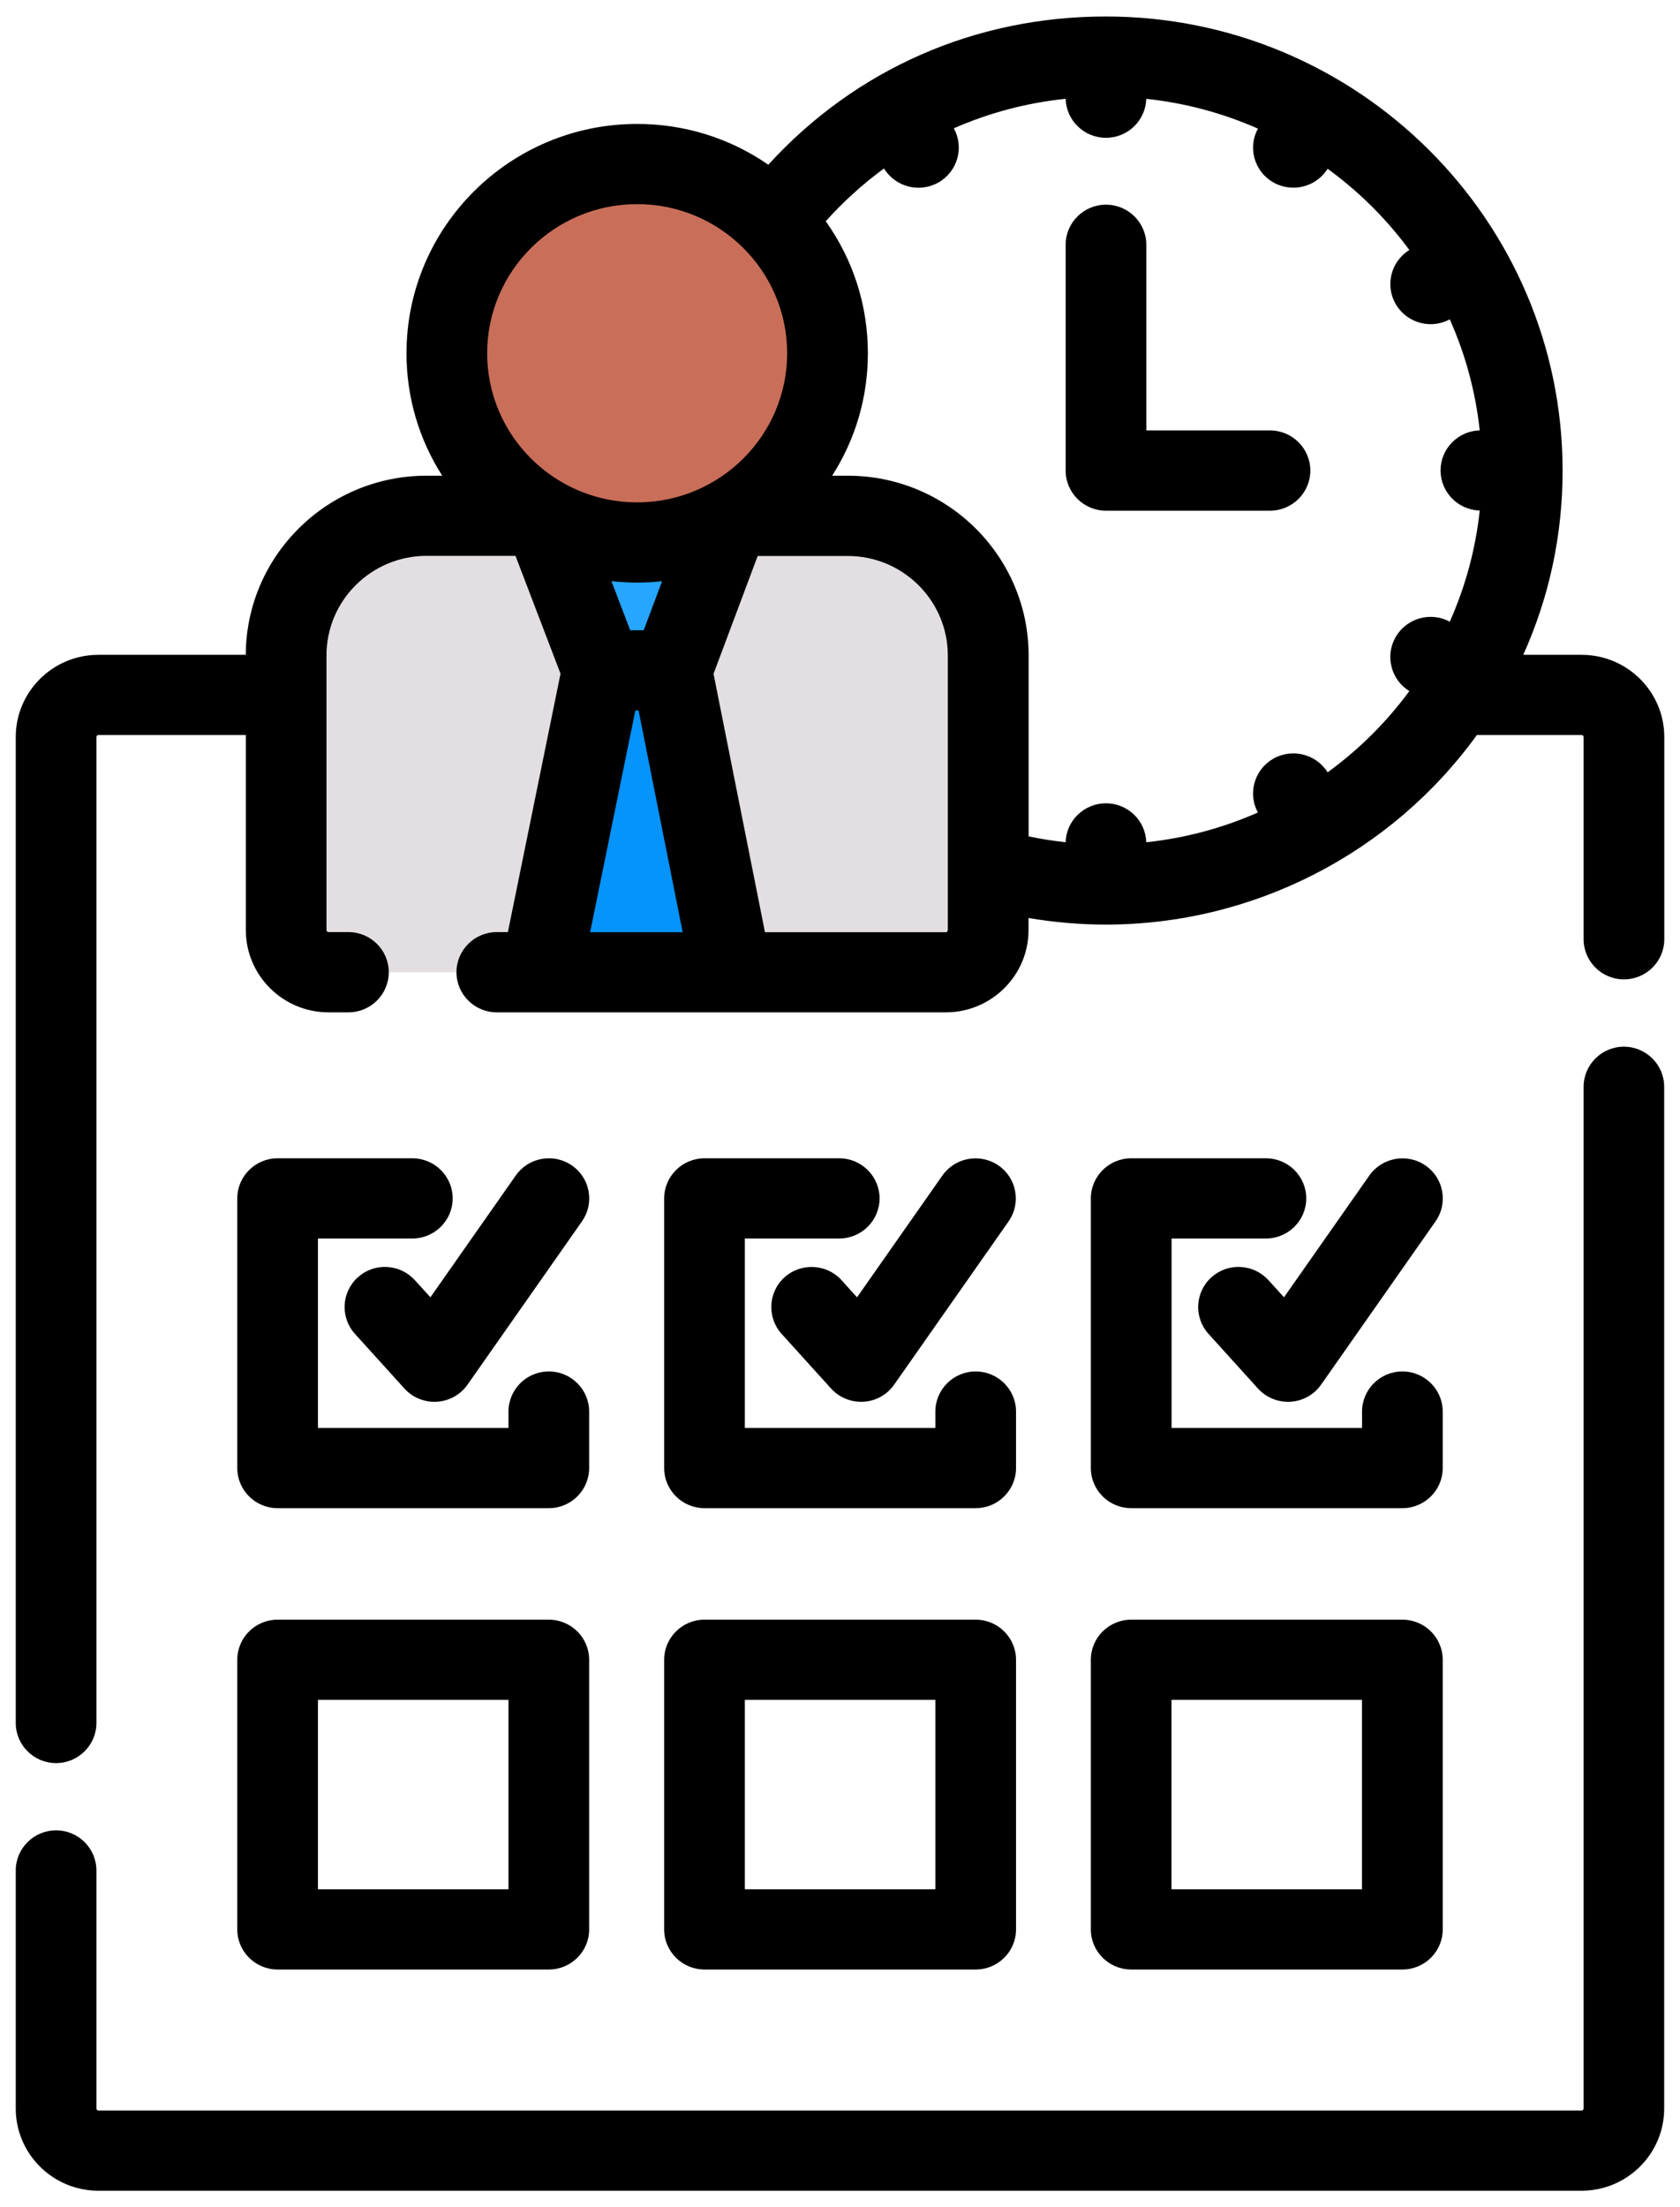
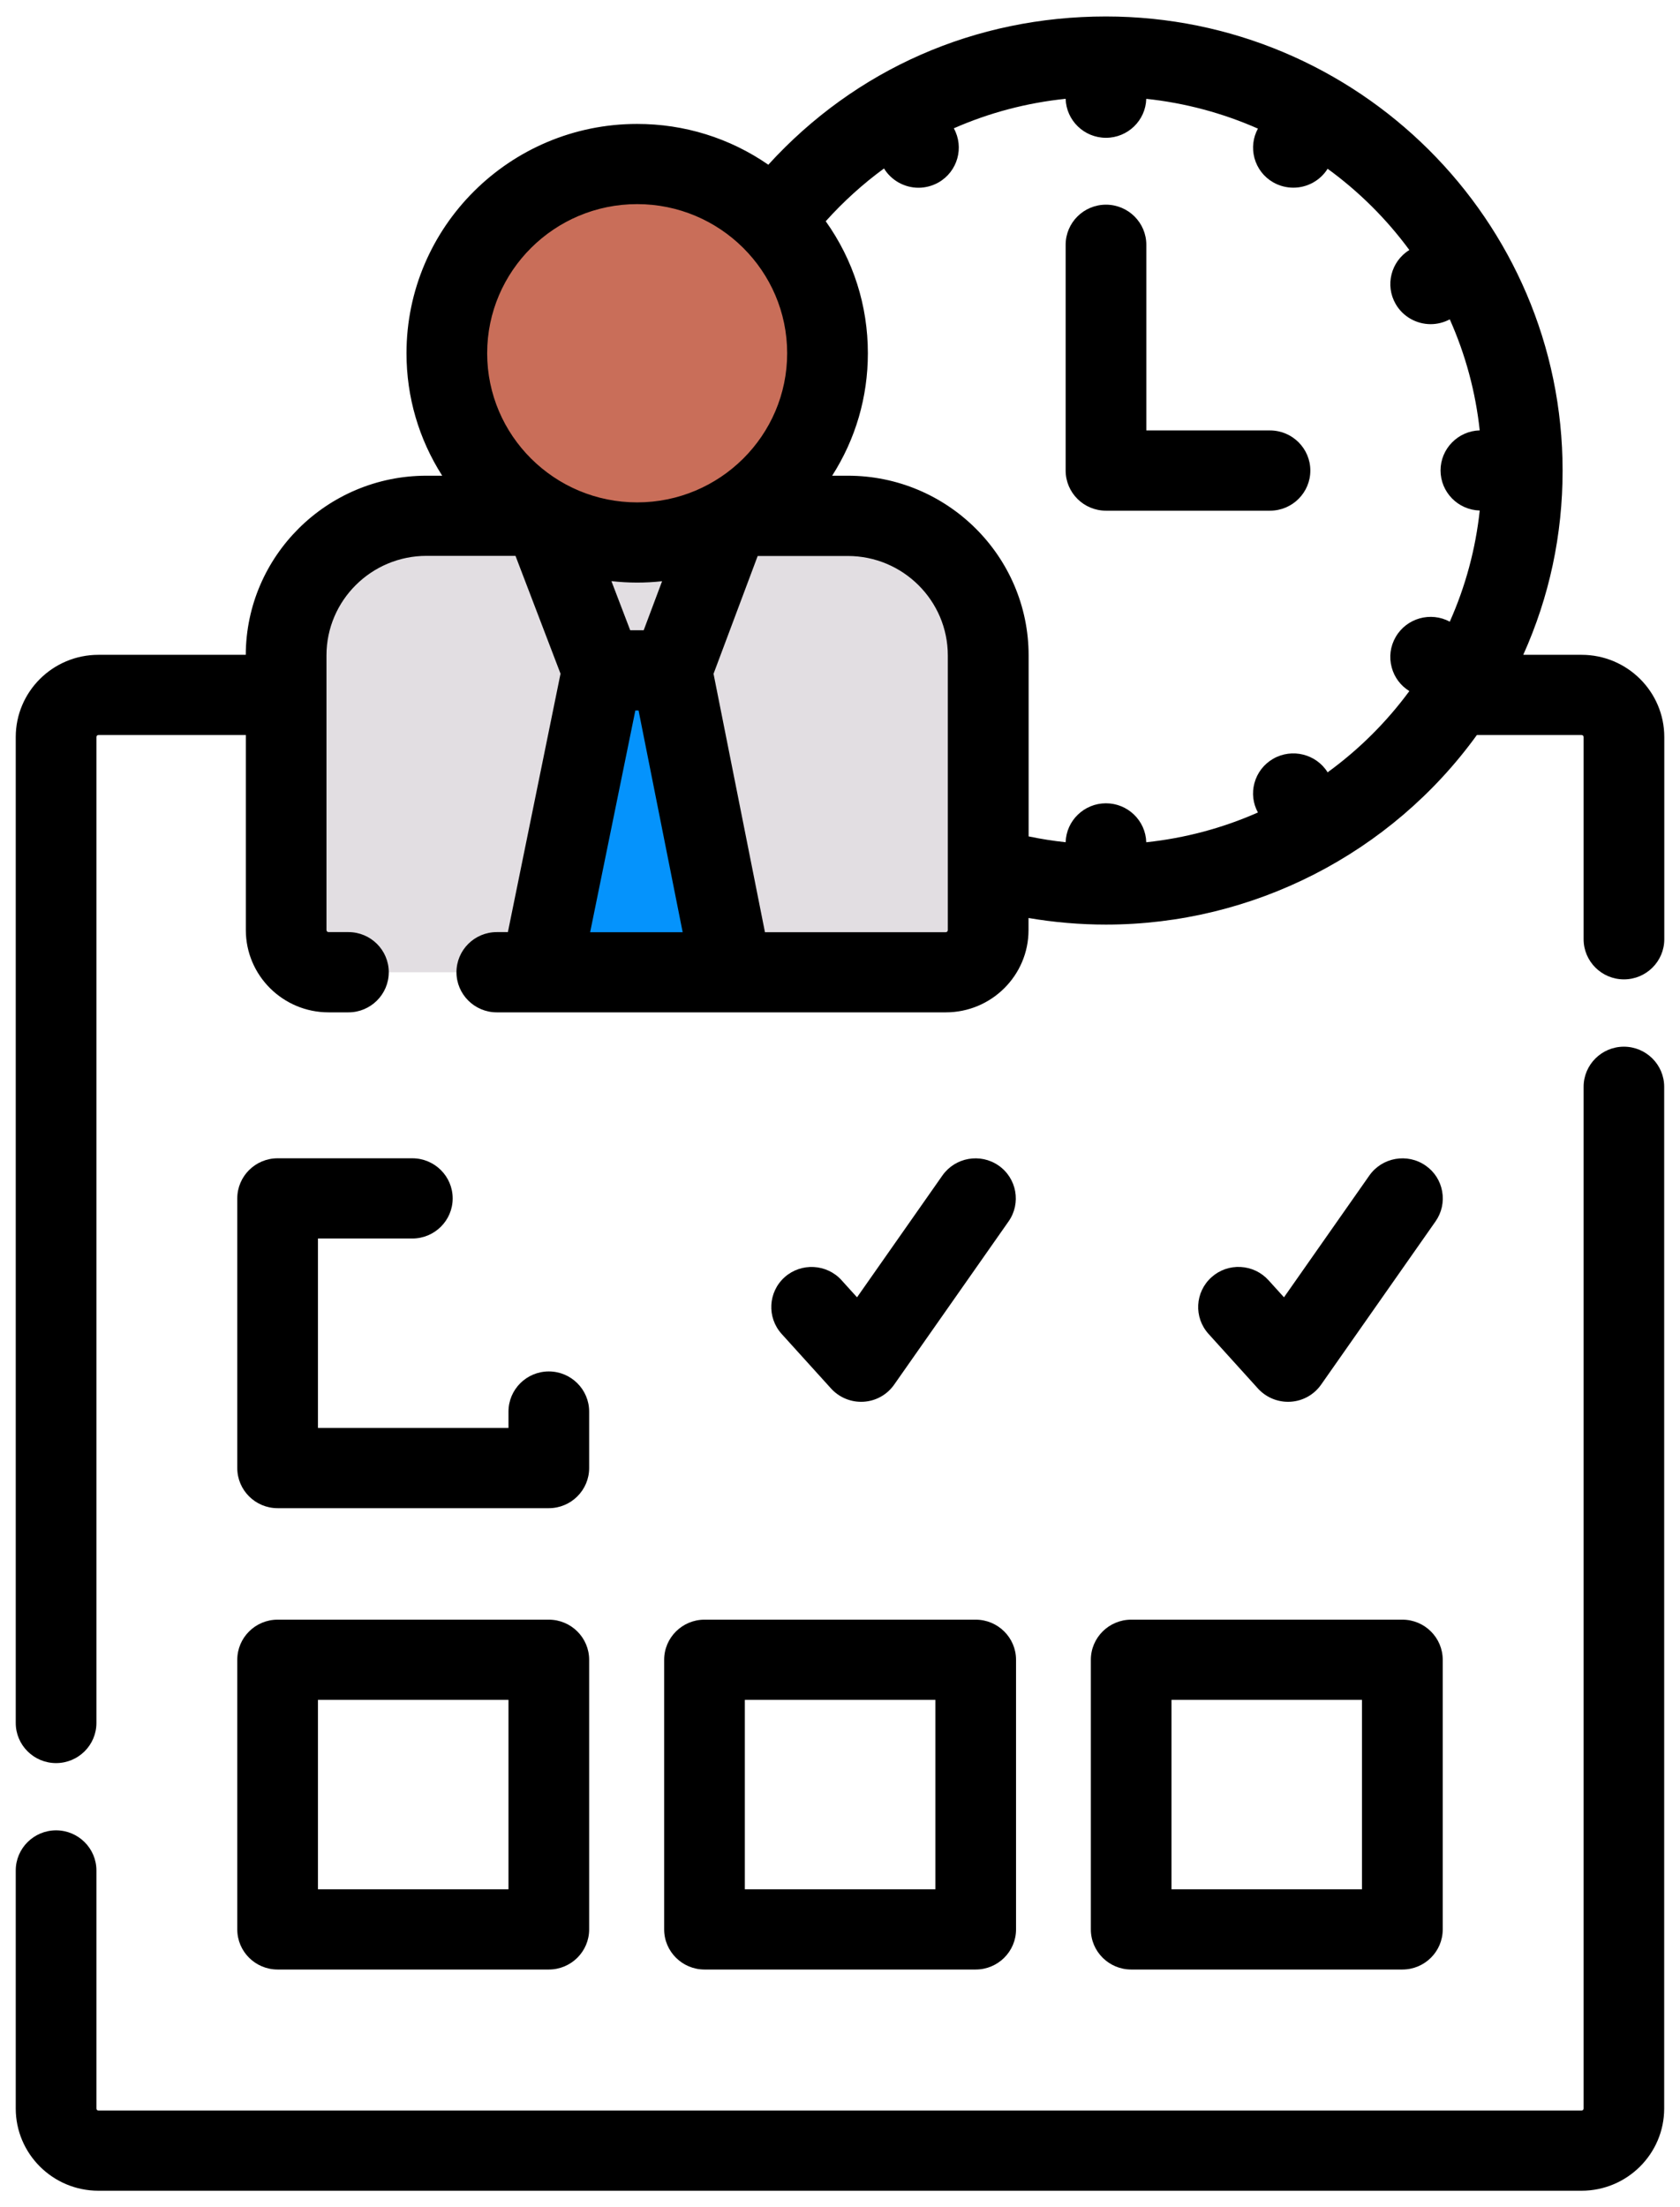
<svg xmlns="http://www.w3.org/2000/svg" width="51" height="67" viewBox="0 0 51 67" fill="none">
  <path d="M25.737 15.658H12.95C10.595 15.658 8.688 17.555 8.688 19.896V28.235C8.688 28.941 9.263 29.513 9.973 29.513H28.711C29.421 29.513 29.997 28.941 29.997 28.235V19.896C29.997 17.555 28.089 15.658 25.734 15.658H25.737Z" fill="#E2DEE2" />
-   <path d="M16.491 15.658L18.284 20.349L18.389 20.477H20.281L20.389 20.349L22.147 15.658H16.49H16.491Z" fill="#26A6FE" />
  <path d="M22.218 29.513L20.395 20.349H18.289L16.422 29.513H22.219H22.218Z" fill="#0593FC" />
  <path d="M19.344 16.468C22.535 16.468 25.122 13.896 25.122 10.723C25.122 7.55 22.535 4.978 19.344 4.978C16.153 4.978 13.566 7.55 13.566 10.723C13.566 13.896 16.153 16.468 19.344 16.468Z" fill="#C96E59" />
  <path d="M48.011 19.877H46.242C47.035 18.113 47.436 16.234 47.436 14.283C47.434 6.684 41.215 0.5 33.571 0.5C29.603 0.5 25.974 2.096 23.324 5C22.15 4.189 20.777 3.762 19.341 3.762C15.48 3.762 12.34 6.885 12.34 10.723C12.34 12.053 12.714 13.327 13.424 14.44H12.948C9.928 14.44 7.471 16.877 7.461 19.877H2.988C1.604 19.877 0.478 20.996 0.478 22.373V52.301C0.478 52.973 1.027 53.519 1.702 53.519C2.378 53.519 2.927 52.973 2.927 52.301V22.373C2.927 22.339 2.954 22.311 2.989 22.311H7.463V28.234C7.463 29.61 8.589 30.73 9.974 30.73H10.578C11.253 30.73 11.802 30.183 11.802 29.512C11.802 28.84 11.253 28.294 10.578 28.294H9.974C9.94 28.294 9.911 28.267 9.911 28.232V19.893C9.911 18.228 11.274 16.873 12.949 16.873H15.649L17.016 20.45L15.418 28.294H15.081C14.406 28.294 13.857 28.84 13.857 29.512C13.857 30.183 14.406 30.73 15.081 30.73H28.712C30.097 30.73 31.223 29.61 31.223 28.234V27.866C32.002 27.999 32.79 28.066 33.572 28.066C38.027 28.066 42.227 25.917 44.834 22.311H48.011C48.045 22.311 48.074 22.338 48.074 22.373V28.511C48.074 29.183 48.623 29.729 49.298 29.729C49.974 29.729 50.523 29.183 50.523 28.511V22.373C50.523 20.996 49.397 19.877 48.012 19.877H48.011ZM14.789 10.723C14.789 8.227 16.832 6.196 19.342 6.196C21.853 6.196 23.896 8.227 23.896 10.723C23.896 13.219 21.853 15.25 19.342 15.25C16.832 15.25 14.789 13.219 14.789 10.723ZM20.099 17.643L19.541 19.131H19.131L18.561 17.64C19.076 17.698 19.583 17.7 20.099 17.643ZM17.915 28.297L19.287 21.567H19.385L20.724 28.297H17.915ZM28.773 28.235C28.773 28.268 28.746 28.297 28.711 28.297H23.222L21.661 20.453L23.001 16.877H25.736C27.411 16.877 28.773 18.232 28.773 19.897V28.236V28.235ZM44.92 15.501C44.794 16.668 44.489 17.799 44.011 18.871C43.431 18.559 42.701 18.762 42.37 19.334C42.206 19.616 42.163 19.944 42.248 20.259C42.328 20.56 42.519 20.814 42.784 20.978C42.088 21.923 41.255 22.751 40.303 23.444C39.957 22.889 39.224 22.704 38.651 23.032C38.368 23.195 38.166 23.457 38.081 23.771C37.999 24.073 38.037 24.39 38.187 24.663C37.109 25.139 35.971 25.442 34.797 25.567C34.779 24.911 34.236 24.384 33.574 24.384C32.911 24.384 32.368 24.911 32.35 25.566C31.972 25.526 31.596 25.466 31.226 25.389V19.896C31.226 16.889 28.764 14.44 25.738 14.44H25.262C25.974 13.327 26.346 12.053 26.346 10.723C26.346 9.274 25.905 7.894 25.067 6.716C25.602 6.12 26.196 5.582 26.836 5.114C27.057 5.475 27.455 5.699 27.883 5.699C28.097 5.699 28.307 5.642 28.494 5.536C29.071 5.205 29.275 4.473 28.955 3.895C30.031 3.422 31.17 3.121 32.35 2.999C32.368 3.655 32.91 4.183 33.574 4.183C34.237 4.183 34.779 3.656 34.797 3C35.971 3.125 37.109 3.429 38.187 3.904C38.037 4.179 38.001 4.494 38.081 4.796C38.166 5.11 38.368 5.373 38.651 5.535C38.837 5.642 39.049 5.697 39.263 5.697C39.687 5.697 40.081 5.478 40.303 5.123C41.254 5.815 42.087 6.643 42.784 7.589C42.225 7.934 42.04 8.662 42.37 9.231C42.588 9.607 42.994 9.84 43.431 9.84C43.632 9.84 43.832 9.789 44.011 9.694C44.489 10.765 44.794 11.897 44.92 13.064C44.261 13.082 43.731 13.622 43.731 14.28C43.731 14.939 44.261 15.479 44.92 15.497V15.501Z" fill="black" />
  <path d="M49.298 31.772C48.623 31.772 48.074 32.318 48.074 32.989V64.004C48.074 64.037 48.046 64.066 48.011 64.066H2.989C2.955 64.066 2.927 64.039 2.927 64.004V56.778C2.927 56.107 2.378 55.56 1.702 55.56C1.027 55.56 0.478 56.107 0.478 56.778V64.004C0.478 65.38 1.604 66.5 2.988 66.5H48.01C49.394 66.5 50.52 65.38 50.52 64.004V32.989C50.52 32.318 49.971 31.772 49.295 31.772H49.298Z" fill="black" />
  <path d="M38.553 13.066H34.799V7.43C34.799 6.759 34.25 6.213 33.574 6.213C32.899 6.213 32.35 6.759 32.35 7.43V14.284C32.35 14.956 32.899 15.502 33.574 15.502H38.553C39.229 15.502 39.778 14.956 39.778 14.284C39.778 13.613 39.229 13.066 38.553 13.066Z" fill="black" />
  <path d="M12.517 35.16H8.428C7.752 35.16 7.203 35.706 7.203 36.378V44.563C7.203 45.234 7.752 45.781 8.428 45.781H16.66C17.336 45.781 17.885 45.234 17.885 44.563V42.848C17.885 42.177 17.336 41.63 16.66 41.63C15.985 41.63 15.436 42.177 15.436 42.848V43.345H9.652V37.595H12.517C13.193 37.595 13.742 37.049 13.742 36.378C13.742 35.706 13.193 35.16 12.517 35.16Z" fill="black" />
-   <path d="M12.594 38.861C12.375 38.619 12.075 38.477 11.749 38.459C11.423 38.442 11.108 38.552 10.866 38.77C10.364 39.22 10.323 39.99 10.775 40.49L12.277 42.149C12.508 42.405 12.841 42.552 13.188 42.552C13.214 42.552 13.24 42.552 13.264 42.55C13.64 42.526 13.979 42.337 14.193 42.031L17.667 37.075C17.854 36.807 17.925 36.485 17.868 36.164C17.811 35.844 17.632 35.565 17.363 35.379C17.094 35.193 16.77 35.122 16.447 35.179C16.125 35.236 15.845 35.414 15.658 35.681L13.066 39.38L12.595 38.861H12.594Z" fill="black" />
-   <path d="M25.476 35.16H21.387C20.712 35.16 20.162 35.706 20.162 36.378V44.563C20.162 45.234 20.712 45.781 21.387 45.781H29.619C30.294 45.781 30.844 45.234 30.844 44.563V42.848C30.844 42.177 30.294 41.63 29.619 41.63C28.944 41.63 28.395 42.177 28.395 42.848V43.345H22.611V37.595H25.476C26.152 37.595 26.701 37.049 26.701 36.378C26.701 35.706 26.152 35.16 25.476 35.16Z" fill="black" />
  <path d="M25.548 38.861C25.096 38.362 24.32 38.322 23.818 38.77C23.317 39.22 23.277 39.99 23.727 40.49L25.23 42.15C25.462 42.405 25.794 42.552 26.139 42.552C26.165 42.552 26.191 42.552 26.216 42.55C26.591 42.527 26.929 42.337 27.144 42.031L30.618 37.075C31.004 36.523 30.867 35.764 30.314 35.38C29.76 34.996 28.996 35.132 28.609 35.682L26.017 39.38L25.547 38.861H25.548Z" fill="black" />
-   <path d="M38.429 35.16H34.34C33.665 35.16 33.115 35.706 33.115 36.378V44.563C33.115 45.234 33.665 45.781 34.34 45.781H42.572C43.248 45.781 43.797 45.234 43.797 44.563V42.848C43.797 42.177 43.248 41.63 42.572 41.63C41.897 41.63 41.348 42.177 41.348 42.848V43.345H35.565V37.595H38.429C39.105 37.595 39.654 37.049 39.654 36.378C39.654 35.706 39.105 35.16 38.429 35.16Z" fill="black" />
  <path d="M38.508 38.861C38.288 38.619 37.988 38.477 37.661 38.459C37.335 38.442 37.02 38.552 36.778 38.77C36.276 39.22 36.235 39.99 36.687 40.49L38.189 42.15C38.422 42.405 38.753 42.552 39.1 42.552C39.126 42.552 39.152 42.552 39.176 42.55C39.552 42.527 39.889 42.337 40.105 42.031L43.579 37.075C43.766 36.808 43.837 36.485 43.78 36.165C43.723 35.844 43.544 35.565 43.275 35.38C42.722 34.996 41.957 35.132 41.57 35.682L38.978 39.38L38.508 38.861Z" fill="black" />
  <path d="M20.162 58.568C20.162 59.239 20.712 59.785 21.387 59.785H29.619C30.294 59.785 30.844 59.239 30.844 58.568V50.383C30.844 49.711 30.294 49.165 29.619 49.165H21.387C20.712 49.165 20.162 49.711 20.162 50.383V58.568ZM22.611 51.6H28.395V57.35H22.611V51.6Z" fill="black" />
  <path d="M7.203 58.568C7.203 59.239 7.752 59.785 8.428 59.785H16.66C17.336 59.785 17.885 59.239 17.885 58.568V50.383C17.885 49.711 17.336 49.165 16.66 49.165H8.428C7.752 49.165 7.203 49.711 7.203 50.383V58.568ZM9.652 51.6H15.436V57.35H9.652V51.6Z" fill="black" />
  <path d="M33.115 58.568C33.115 59.239 33.665 59.785 34.34 59.785H42.572C43.248 59.785 43.797 59.239 43.797 58.568V50.383C43.797 49.711 43.248 49.165 42.572 49.165H34.34C33.665 49.165 33.115 49.711 33.115 50.383V58.568ZM35.563 51.6H41.346V57.35H35.563V51.6Z" fill="black" />
</svg>